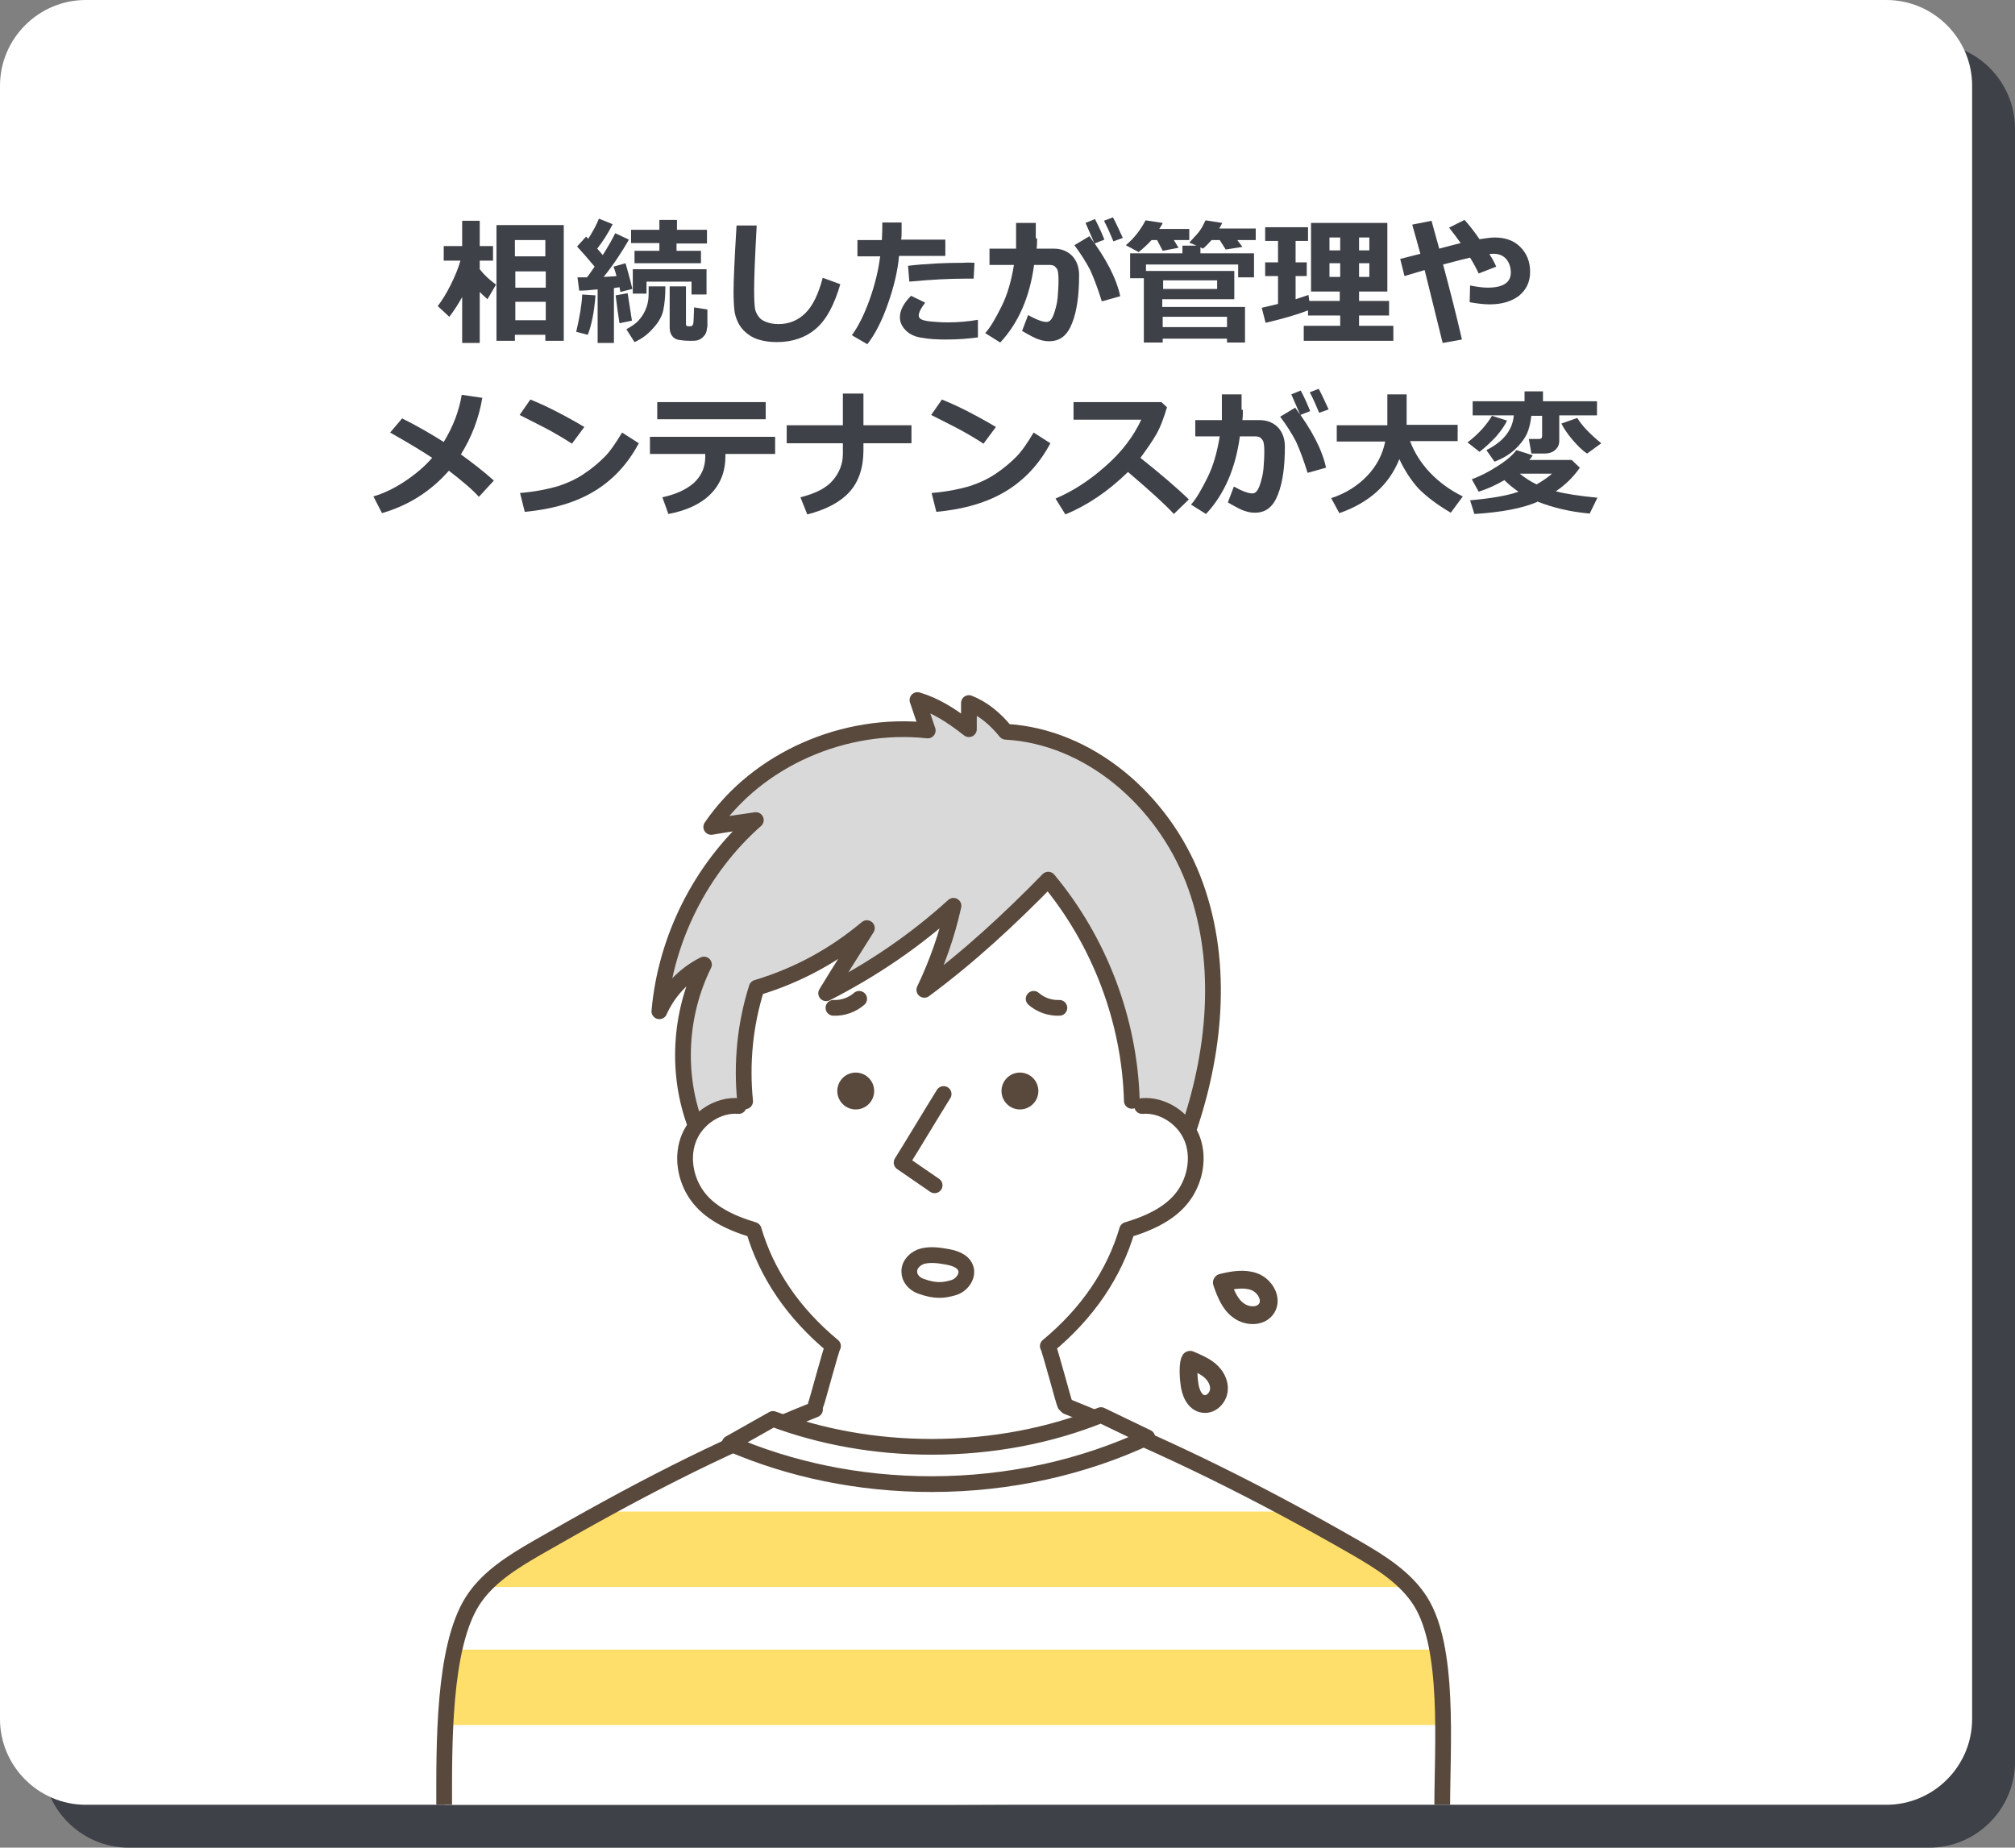
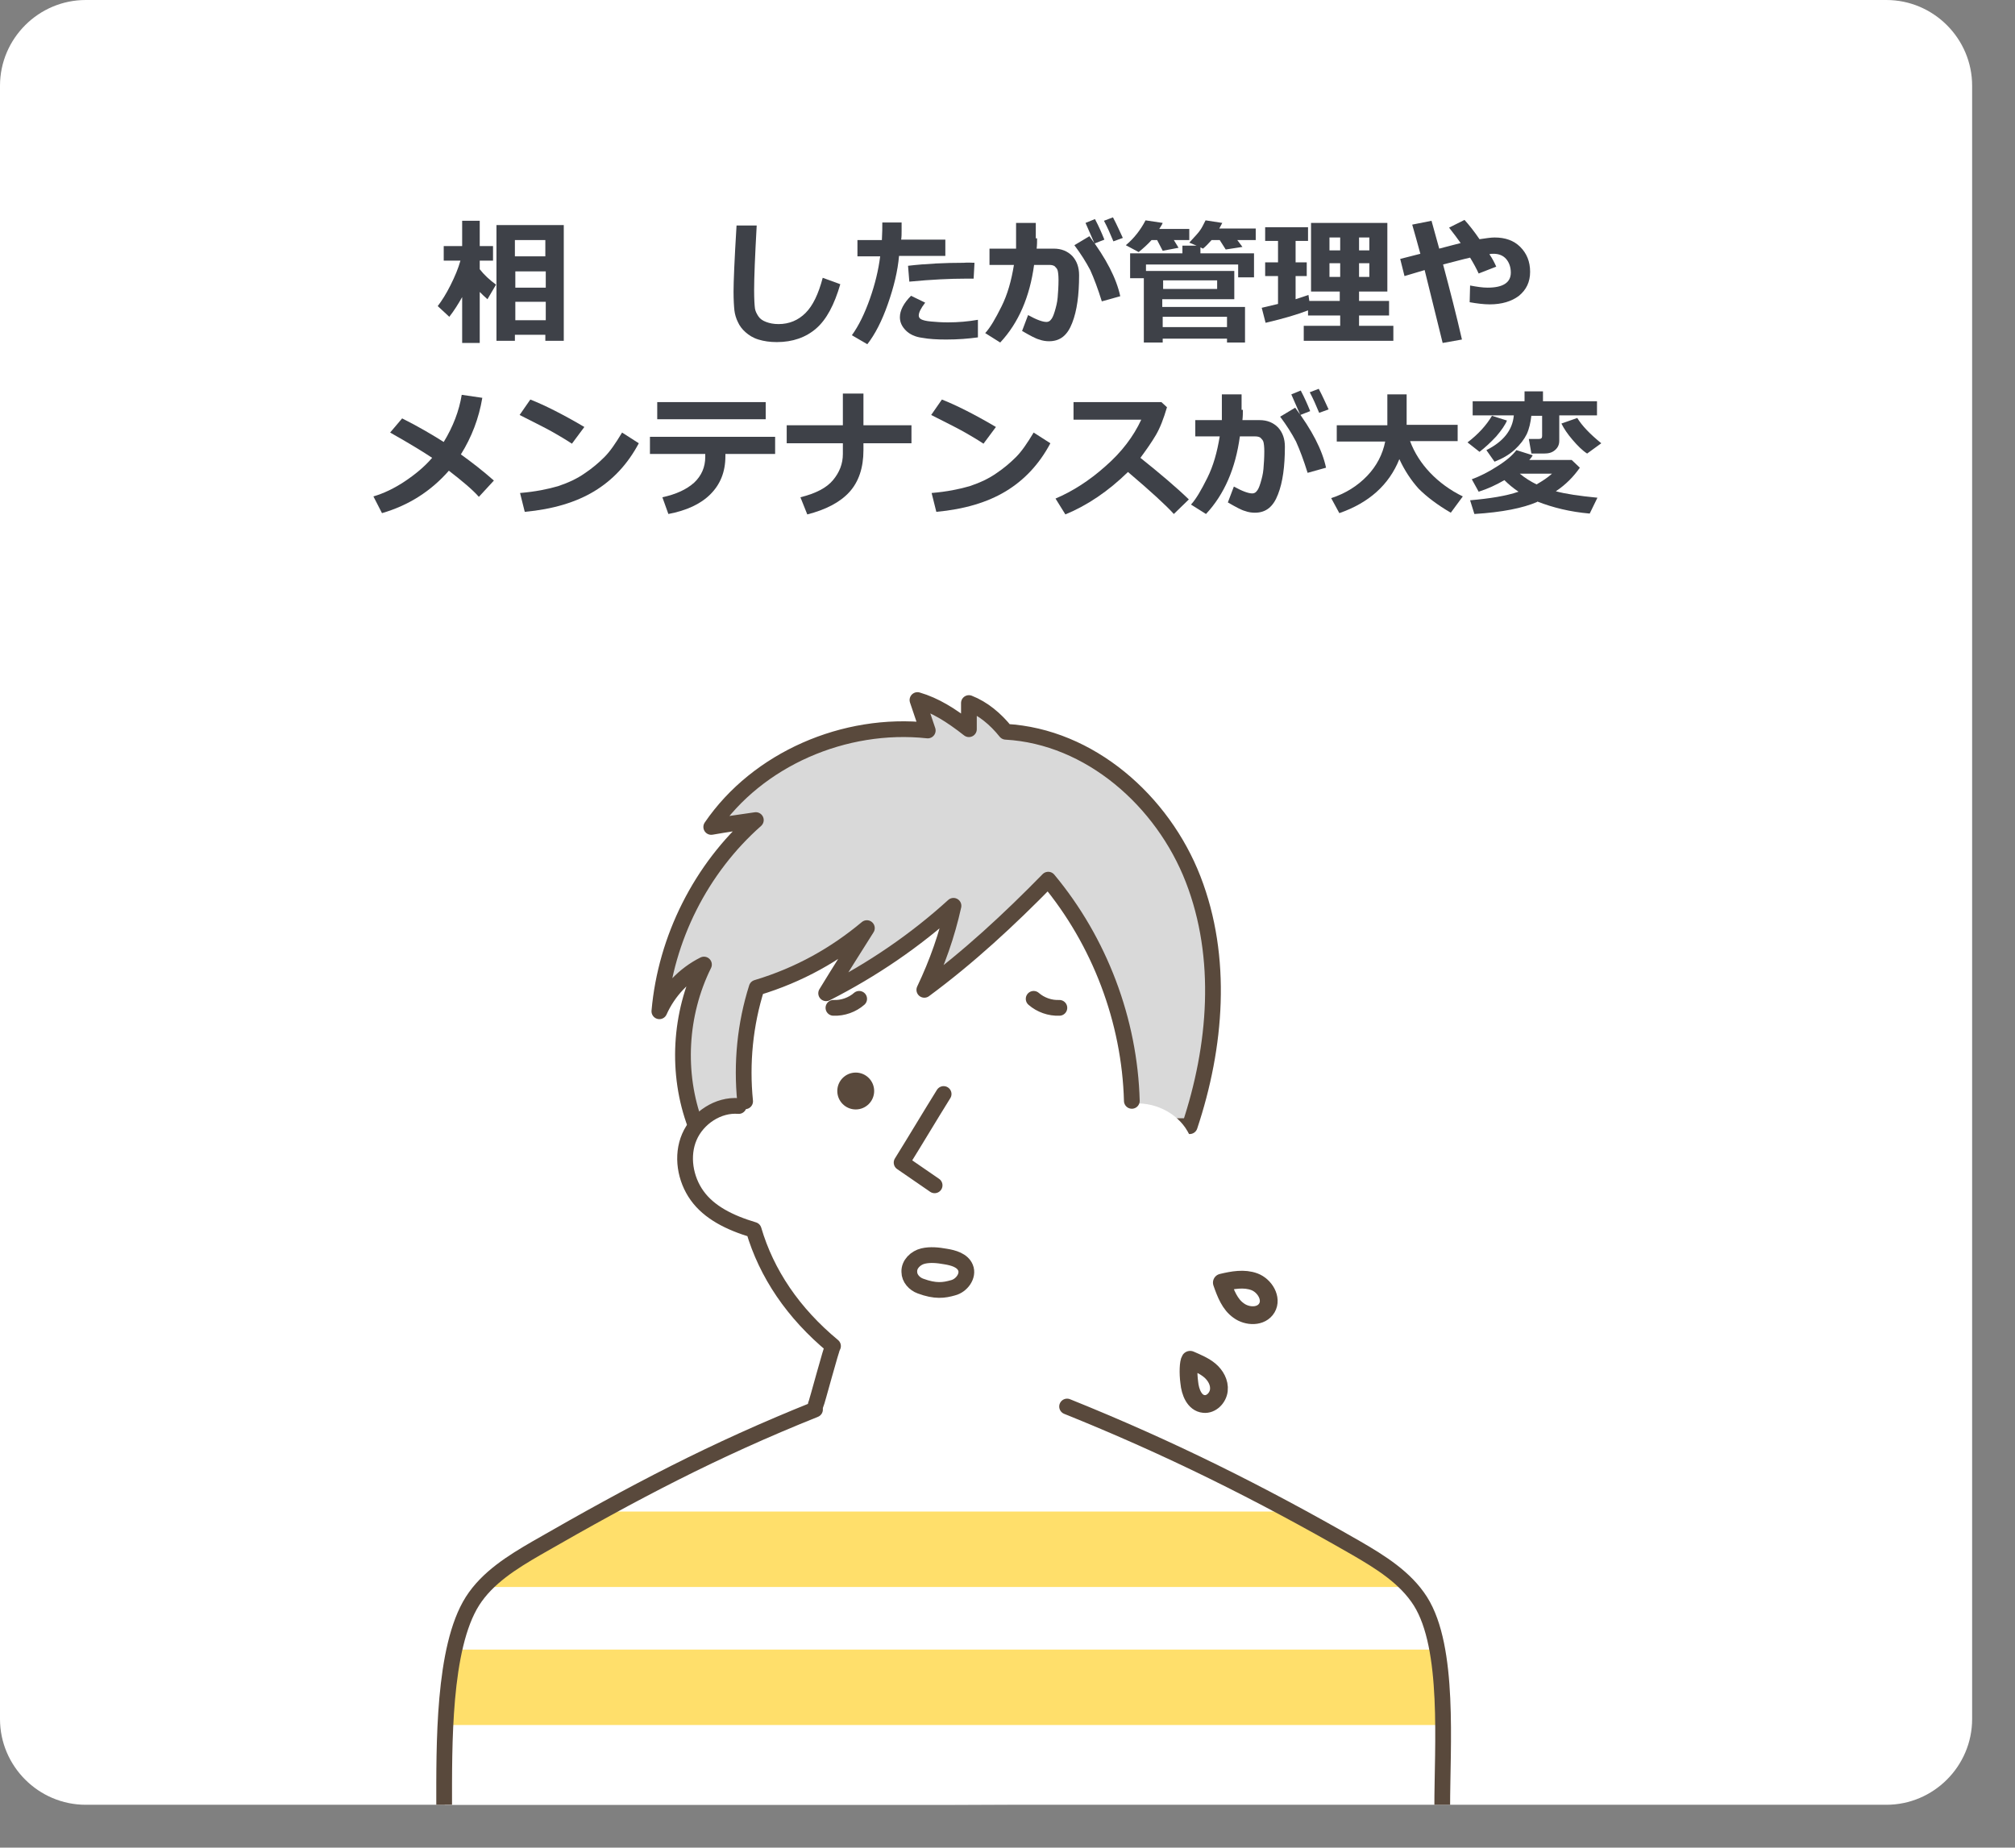
<svg xmlns="http://www.w3.org/2000/svg" xmlns:xlink="http://www.w3.org/1999/xlink" version="1.1" id="レイヤー_1" x="0px" y="0px" viewBox="0 0 470 431" style="enable-background:new 0 0 470 431;" xml:space="preserve">
  <rect x="0" y="0" width="470" height="431" fill="#808080" stroke="none" />
  <style type="text/css">
	.st0{fill:#3E4148;}
	.st1{fill:#FFFFFF;}
	.st2{clip-path:url(#SVGID_00000055670686314278356460000005155383340251692713_);}
	.st3{fill:#D9D9D9;stroke:#59493C;stroke-width:3.672;stroke-linecap:round;stroke-linejoin:round;stroke-miterlimit:10;}
	.st4{fill:none;stroke:#59493C;stroke-width:3.672;stroke-linecap:round;stroke-linejoin:round;stroke-miterlimit:10;}
	.st5{fill:#59493C;}
	.st6{clip-path:url(#SVGID_00000011738790220118057090000015253696407310604193_);}
	.st7{fill:#FFDF6B;}
	.st8{fill:#FFFFFF;stroke:#59493C;stroke-width:3.672;stroke-linecap:round;stroke-linejoin:round;stroke-miterlimit:10;}
	
		.st9{clip-path:url(#SVGID_00000055670686314278356460000005155383340251692713_);fill:#FFFFFF;stroke:#59493C;stroke-width:4.15;stroke-linecap:round;stroke-linejoin:round;stroke-miterlimit:10;}
</style>
  <g id="右">
-     <path class="st0" d="M450,431H30c-11,0-20-9-20-20V30c0-11,9-20,20-20h420c11,0,20,9,20,20v381C470,422,461,431,450,431z" />
    <path class="st1" d="M440,421H20c-11,0-20-9-20-20V20C0,9,9,0,20,0h420c11,0,20,9,20,20v381C460,412,451,421,440,421z" />
    <g>
      <path class="st0" d="M107.8,69.3c-0.9,1.6-1.9,3.2-3,4.6l-2.7-2.5c1-1.3,2-2.9,3-4.9c1-2,1.8-3.9,2.3-5.7h-3.9v-3.4h4.3v-5.9h4.1    v5.9h3.1v3.4h-3.1v2c1,1.3,2.3,2.5,3.8,3.6l-2,3.4c-0.7-0.6-1.3-1.2-1.8-1.7v11.9h-4.1V69.3z M127.2,78.1h-7.1v1.4h-4.3v-27h15.7    v27h-4.3V78.1z M127.2,59.9V56h-7.1v3.8H127.2z M120.2,67.1h7.1v-3.8h-7.1V67.1z M120.2,74.7h7.1v-4.3h-7.1V74.7z" />
-       <path class="st0" d="M138.9,68.9c-0.3,3.9-0.9,6.9-1.8,9.2l-2.7-0.7c0.8-3.4,1.3-6.3,1.4-8.7L138.9,68.9z M143,80h-3.6V67.5    c-1.8,0.2-3.2,0.3-4.3,0.3l-0.4-3.1c0.5,0,1.2,0,2.2,0c0.5-0.6,1.1-1.5,1.8-2.5c-1.5-1.8-2.8-3.3-4.1-4.7l2.1-2.3    c0.1,0.1,0.2,0.2,0.5,0.5c1.1-1.7,1.9-3.2,2.5-4.7l3.2,1.3c-1,2-2.2,3.9-3.6,5.7c0.2,0.2,0.6,0.7,1.3,1.5c1.3-2.1,2.3-3.8,2.9-5.1    l3.2,1.5c-1.5,2.6-3.4,5.6-5.9,8.7c1.2-0.1,2.2-0.1,3-0.2c-0.3-1.2-0.6-1.9-0.7-2.2l2.8-0.8c0.4,1.4,1,3.4,1.6,6l-2.8,0.7    c0-0.2-0.1-0.5-0.2-1.1c-0.2,0-0.6,0.1-1.3,0.2V80z M147.4,74.8l-2.9,0.6c-0.3-1.8-0.6-4-0.9-6.5l2.8-0.5L147.4,74.8z M155.2,66.9    c0,2.3-0.2,4.1-0.5,5.5s-1.1,2.8-2.3,4.1c-1.2,1.4-2.6,2.5-4.4,3.3l-1.9-3c1.3-0.7,2.3-1.4,2.9-2.1c0.6-0.7,1.1-1.4,1.5-2.3    c0.4-0.9,0.6-1.7,0.7-2.4c0.1-0.7,0.1-1.7,0.1-3.2H155.2z M164.8,56.8h-7v1.7h5.7v2.9H148v-2.9h5.8v-1.8h-6.6v-3.1h6.6v-2.3h4.1    v2.3h7V56.8z M164.7,68.7h-3.4v-3h-10.5v2.8h-3.2v-5.7h17.2V68.7z M164.9,76.4c0,0.5-0.1,1-0.3,1.4c-0.2,0.4-0.5,0.7-0.8,1    c-0.4,0.3-0.8,0.5-1.2,0.6c-0.4,0.1-1,0.1-1.6,0.1c-1.1,0-2-0.1-2.6-0.2c-0.7-0.1-1.2-0.4-1.6-0.9c-0.4-0.5-0.6-1.2-0.6-2v-9.6    h3.8v8.8c0,0.4,0.2,0.5,0.5,0.5h0.6c0.3,0,0.5-0.2,0.6-0.6c0.1-0.4,0.1-1.6,0.2-3.8l3.1,0.5V76.4z" />
      <path class="st0" d="M196,66.3c-1.4,4.8-3.2,8.2-5.6,10.3c-2.4,2.1-5.5,3.2-9.2,3.2c-1.6,0-3-0.2-4.3-0.6s-2.2-1-3-1.7    c-0.8-0.7-1.4-1.5-1.8-2.4c-0.4-0.8-0.7-1.8-0.8-2.7s-0.2-2.4-0.2-4.4c0-2.2,0.2-7.3,0.7-15.4h4.7c-0.4,7.2-0.6,12.2-0.6,15    c0,2.3,0.1,3.7,0.2,4.4c0.1,0.6,0.4,1.2,0.8,1.8c0.4,0.6,1,1,1.8,1.3c0.8,0.3,1.7,0.5,2.9,0.5c2.5,0,4.6-0.9,6.3-2.6s3-4.4,4-8.2    L196,66.3z" />
      <path class="st0" d="M210.3,51.8c0,0.4,0,1.1,0,2c0,0.7,0,1.4-0.1,2.1h10.3v3.8h-10.8c-0.3,3.5-1.2,7.2-2.6,11.2s-3,7.1-4.8,9.4    l-3.6-2.1c1.6-2.2,3-5.1,4.2-8.5c1.2-3.4,2-6.7,2.4-9.9H200v-3.8h5.7c0.1-1.7,0.1-3,0.1-4.1H210.3z M228.1,78.7    c-2.2,0.3-4.6,0.5-7.4,0.5c-2.1,0-4-0.1-5.6-0.4c-1.6-0.2-2.9-0.8-3.8-1.7c-0.9-0.9-1.4-1.9-1.4-3.1c0-1.6,0.9-3.3,2.6-5l3.3,1.6    c-1,1.3-1.5,2.3-1.5,3c0,0.4,0.2,0.7,0.6,0.9c0.4,0.2,1.1,0.4,2.3,0.5c1.1,0.1,2.4,0.2,3.9,0.2c2.4,0,4.7-0.2,7-0.6L228.1,78.7z     M227.3,61.3l-0.2,3.7c-0.6,0-1.2,0-1.9,0c-3.5,0-7.9,0.2-13.1,0.7l-0.3-3.7c4.3-0.5,8.7-0.7,13-0.7    C225.8,61.2,226.6,61.3,227.3,61.3z" />
      <path class="st0" d="M241.9,55.6c0,0.7,0,1.5-0.1,2.4h4c1.8,0,3.2,0.6,4.3,1.7c1.1,1.2,1.6,2.7,1.6,4.5c0,4.6-0.5,8.3-1.6,11.1    c-1.1,2.9-2.8,4.3-5.4,4.3c-0.7,0-1.5-0.1-2.3-0.4c-0.8-0.2-2.1-0.9-4-2l1.4-3.7c2,1.1,3.4,1.6,4.3,1.6c0.4,0,0.8-0.2,1-0.5    c0.3-0.3,0.6-0.9,0.9-1.9c0.3-1,0.6-2.1,0.7-3.3s0.2-2.6,0.2-4.1c0-1.1-0.1-1.8-0.2-2.2c-0.1-0.4-0.4-0.7-0.7-1    c-0.3-0.2-0.7-0.3-1.2-0.3h-3.6c-1,7.4-3.6,13.5-7.9,18.1l-3.5-2.2c1.2-1.3,2.4-3.4,3.8-6.2c1.4-2.8,2.3-6,2.9-9.7h-5.7V58h6.2    l0-6h4.6V55.6z M261.3,69.1l-4.3,1.2c-0.9-2.9-1.8-5.3-2.7-7.3c-1-1.9-2.2-3.8-3.7-5.8l3.5-2.1C258,60.3,260.4,64.9,261.3,69.1z     M257.6,55.9l-2.3,0.9c-0.9-2.1-1.6-3.7-2.1-4.8l2.2-0.9C256.3,52.8,257,54.4,257.6,55.9z M261.9,55.5l-2.2,0.8    c-0.7-1.7-1.4-3.3-2.2-4.8l2.1-0.8C260.5,52.4,261.2,54,261.9,55.5z" />
      <path class="st0" d="M271.2,52c-0.2,0.5-0.5,0.9-0.8,1.4h7V56h-3.6l1.1,1.8l-3.7,0.7l-1.3-2.5h-1.3c-0.9,1-1.9,1.9-3,2.8l-3-1.6    c1.9-1.6,3.4-3.5,4.6-5.8L271.2,52z M285.1,52l-0.7,1.3h8.5V56h-4.3l1.2,1.6l-3.9,0.6l-1.4-2.2h-1.9c-0.7,0.8-1.4,1.5-2,2    l-0.6-0.3v1.4h12.5v5.6h-3.7v-3h-21.5v1.5h20.6v6.6h-16.8v1.8h19.3v8.3h-4.2v-0.9h-15v0.9h-4.4V64.9h-3.2v-5.8h12.2v-1.8h3.3    l-1.7-0.7c1.4-1.5,2.3-2.5,2.6-3c0.3-0.4,0.7-1.2,1.2-2.2L285.1,52z M283.9,67.4v-2h-12.6v2H283.9z M286.2,76.3v-2.4h-15v2.4    H286.2z" />
      <path class="st0" d="M305.1,72.4c-2.3,0.9-5.6,1.9-9.9,2.9l-0.9-3.5l3.8-0.9v-6.5h-3v-3.2h3v-5h-3v-3.2h10v3.2h-2.9v5h2.6v3.2    h-2.6v5.4c1.2-0.4,2.2-0.7,3-1l0.2,1.4h7.1V68h-6.7V52h17.8V68H317v2.2h7v3.4h-7v2.4h8v3.5h-20.9v-3.5h8.5v-2.4h-7.5V72.4z     M310.1,58.4h2.5v-3h-2.5V58.4z M312.6,61.4h-2.5v3.2h2.5V61.4z M317,58.4h2.4v-3H317V58.4z M319.4,61.4H317v3.2h2.4V61.4z" />
      <path class="st0" d="M341,79.2l-4.5,0.8c-1.3-5.3-2.7-11-4.2-17l-4.7,1.4l-1-4l4.7-1.2c-0.7-2.5-1.3-4.8-1.9-6.8l4.5-0.9l1.8,6.5    c2-0.5,3.7-1,5-1.3c-0.7-1-1.6-2.2-2.7-3.6l3.6-1.8c1,1.1,2.2,2.6,3.5,4.5c1.4-0.2,2.6-0.4,3.5-0.4c2.5,0,4.5,0.7,6,2.2    c1.5,1.5,2.3,3.4,2.3,5.8c0,2.4-0.9,4.2-2.6,5.6c-1.7,1.3-4,2-6.8,2c-1.4,0-3-0.2-4.7-0.5l0.1-3.9c1.6,0.3,2.9,0.5,4.1,0.5    c3.6,0,5.4-1.2,5.4-3.5c0-1.3-0.4-2.4-1.1-3.2c-0.7-0.8-1.7-1.2-2.9-1.2c-0.3,0-0.7,0-1,0.1c0.7,1,1.2,2,1.6,2.9l-4.1,1.6    c-0.5-1.1-1.2-2.4-2-3.7c-1.8,0.4-3.9,1-6.3,1.6C338.2,67.7,339.7,73.5,341,79.2z" />
      <path class="st0" d="M112.5,92.8c-0.8,4.8-2.5,9.2-5,13.2c2.5,1.8,5.1,3.8,7.7,6.1l-3.5,3.8c-1.5-1.7-3.9-3.7-7-6.1    c-4.2,4.8-9.4,8.1-15.6,9.9l-2-3.9c2.4-0.7,4.9-1.9,7.3-3.5c2.4-1.6,4.6-3.4,6.4-5.5c-1.8-1.2-5-3.2-9.8-5.9l2.8-3.3    c3.8,1.9,7,3.8,9.7,5.5c2.2-3.6,3.6-7.3,4.2-11L112.5,92.8z" />
      <path class="st0" d="M136.3,99.6l-2.9,3.9c-1.5-1-2.9-1.8-4.1-2.5c-1.2-0.7-3.9-2.1-8.1-4.2l2.5-3.6    C127,94.5,131.2,96.6,136.3,99.6z M149,103.4c-2.6,4.9-6.1,8.6-10.4,11.2c-4.3,2.6-9.7,4.2-16.2,4.8l-1.1-4.4    c3.6-0.3,6.5-0.9,8.9-1.6c2.4-0.8,4.5-1.8,6.2-3c1.8-1.2,3.3-2.5,4.6-3.8c1.3-1.3,2.6-3.2,4.1-5.7L149,103.4z" />
      <path class="st0" d="M180.6,105.9h-11.4v0.5c0,3.7-1.2,6.6-3.5,8.9c-2.3,2.3-5.6,3.8-9.8,4.6l-1.4-3.9c3.2-0.7,5.6-1.8,7.4-3.4    c1.7-1.6,2.6-3.6,2.6-6v-0.7h-12.9v-4h29.2V105.9z M178.6,97.8h-25.3v-4h25.3V97.8z" />
      <path class="st0" d="M201.4,105c0,4.1-1.1,7.4-3.3,9.8c-2.2,2.4-5.5,4.1-9.8,5.2l-1.6-4c3.6-0.9,6.1-2.2,7.6-4    c1.5-1.8,2.3-3.8,2.3-6.1v-2.5h-13.1v-4.2h13.1v-7.4h4.8v7.4h11.2v4.2h-11.2V105z" />
      <path class="st0" d="M232.3,99.6l-2.9,3.9c-1.5-1-2.9-1.8-4.1-2.5c-1.2-0.7-3.9-2.1-8.1-4.2l2.5-3.6    C223,94.5,227.2,96.6,232.3,99.6z M245,103.4c-2.6,4.9-6.1,8.6-10.4,11.2c-4.3,2.6-9.7,4.2-16.2,4.8l-1.1-4.4    c3.6-0.3,6.5-0.9,8.9-1.6c2.4-0.8,4.5-1.8,6.2-3c1.8-1.2,3.3-2.5,4.6-3.8c1.3-1.3,2.6-3.2,4.1-5.7L245,103.4z" />
      <path class="st0" d="M277.3,116.5l-3.5,3.4c-1.8-2-5.4-5.3-10.7-9.8c-4.6,4.5-9.5,7.8-14.6,9.9l-2.3-3.7c4-1.7,7.9-4.2,11.6-7.5    c3.8-3.3,6.6-7,8.4-10.9l-15.8,0v-4.1h20.5l1.3,1.2c-0.8,2.7-1.6,4.8-2.6,6.5c-1,1.7-2.2,3.4-3.6,5.3    C270.5,110.4,274.3,113.6,277.3,116.5z" />
      <path class="st0" d="M289.9,95.6c0,0.7,0,1.5-0.1,2.4h4c1.8,0,3.2,0.6,4.3,1.7c1.1,1.2,1.6,2.7,1.6,4.5c0,4.6-0.5,8.3-1.6,11.1    c-1.1,2.9-2.8,4.3-5.4,4.3c-0.7,0-1.5-0.1-2.3-0.4c-0.8-0.2-2.1-0.9-4-2l1.4-3.7c2,1.1,3.4,1.6,4.3,1.6c0.4,0,0.8-0.2,1-0.5    c0.3-0.3,0.6-0.9,0.9-1.9c0.3-1,0.6-2.1,0.7-3.3s0.2-2.6,0.2-4.1c0-1.1-0.1-1.8-0.2-2.2c-0.1-0.4-0.4-0.7-0.7-1    c-0.3-0.2-0.7-0.3-1.2-0.3h-3.6c-1,7.4-3.6,13.5-7.9,18.1l-3.5-2.2c1.2-1.3,2.4-3.4,3.8-6.2c1.4-2.8,2.3-6,2.9-9.7h-5.7V98h6.2    l0-6h4.6V95.6z M309.3,109.1l-4.3,1.2c-0.9-2.9-1.8-5.3-2.7-7.3c-1-1.9-2.2-3.8-3.7-5.8l3.5-2.1    C306,100.3,308.4,104.9,309.3,109.1z M305.6,95.9l-2.3,0.9c-0.9-2.1-1.6-3.7-2.1-4.8l2.2-0.9C304.3,92.8,305,94.4,305.6,95.9z     M309.9,95.5l-2.2,0.8c-0.7-1.7-1.4-3.3-2.2-4.8l2.1-0.8C308.5,92.4,309.2,94,309.9,95.5z" />
      <path class="st0" d="M326.4,107.1c-2.4,6-7.1,10.2-14,12.6l-1.9-3.5c3.4-1.1,6.2-2.9,8.4-5.2s3.6-5,4.2-8h-11.3v-3.8h11.8V92h4.5    v7.1H340v3.8h-11.1c1,2.7,2.6,5.2,4.7,7.4s4.7,4.1,7.6,5.5l-2.8,3.8c-3.1-1.8-5.6-3.7-7.5-5.6C329.1,112,327.6,109.7,326.4,107.1z    " />
      <path class="st0" d="M351.5,98.1c-0.4,1-1.3,2.3-2.5,3.7c-1.3,1.4-2.6,2.6-3.9,3.6l-2.8-2.2c2.5-1.9,4.4-4,5.7-6.2L351.5,98.1z     M357.5,106.2c-0.2,0.4-0.5,0.8-0.8,1.1h9.9l1.9,1.8c-1.4,2-3.2,3.9-5.6,5.5c2.2,0.6,5.5,1.1,9.7,1.5l-1.8,3.7    c-4.6-0.4-8.6-1.4-12.2-2.8l-0.1,0.1c-3.2,1.4-8.1,2.4-14.6,2.8l-1-3.2c4.6-0.4,8.4-1,11.3-2c-1.2-0.8-2.3-1.7-3.3-2.7    c-1.9,1.1-3.8,2-6,2.7l-1.6-2.9c1.9-0.7,3.9-1.7,5.9-3c2.1-1.3,3.6-2.6,4.5-3.8L357.5,106.2z M357.2,96.9    c-0.2,1.7-0.5,3.1-1.1,4.4c-0.6,1.2-1.5,2.4-2.8,3.6c-1.3,1.2-2.9,2.1-4.7,2.8l-1.9-2.7c4-2,6.1-4.7,6.4-8.1h-9.6v-3.3h12.1v-2.3    h4.3v2.3h12.6v3.3h-8.8v5.9c0,0.9-0.3,1.6-1,2.2c-0.7,0.6-1.5,0.8-2.6,0.8h-2.9l-0.6-3.4h2.3c0.6,0,0.8-0.2,0.8-0.7v-4.7H357.2z     M358.4,113c1.4-0.8,2.6-1.6,3.6-2.5h-7.5C355.7,111.5,357,112.3,358.4,113z M373.5,103.4l-3.3,2.4c-1.1-0.7-2.2-1.8-3.4-3.2    c-1.2-1.4-2-2.6-2.6-3.8l3.7-1.3C369,99.3,370.8,101.2,373.5,103.4z" />
    </g>
    <g>
      <defs>
        <rect id="SVGID_1_" x="99.7" y="159.3" width="260.7" height="261.7" />
      </defs>
      <clipPath id="SVGID_00000083771097532201336690000011342743289301467561_">
        <use xlink:href="#SVGID_1_" style="overflow:visible;" />
      </clipPath>
      <g style="clip-path:url(#SVGID_00000083771097532201336690000011342743289301467561_);">
        <path class="st3" d="M162.2,262.4c-4.5-12-3.7-25.9,2-37.4c-4.6,2.3-8.3,6.2-10.4,10.9c1.5-17,9.7-33.3,22.5-44.6     c-3.5,0.5-7,1-10.4,1.6c10.8-15.8,31.1-24.6,50.5-22.5c-0.8-2.4-1.6-4.7-2.4-7.1c4.1,1.2,7.8,3.5,12,6.8c0-2,0-4.1,0-6.1     c3.3,1.3,6.2,3.7,8.6,6.7c19.6,1.1,36.6,16.1,43.7,34.4c7.1,18.3,5.4,39-0.8,57.6L162.2,262.4z" />
        <g>
          <path class="st1" d="M173,257.7c-5-0.8-10.2,2.5-12.1,7.2c-1.9,4.7-0.8,10.3,2.3,14.3c3.1,4,8.1,6.3,13.1,6.7      c3.1,10.5,9.3,20.2,17.7,27.5c-1.5,5.4-3,10.7-4.6,15.9c-2,0.9-4,1.7-5.6,2.4c22.8,8.2,48.7,7.5,71.1-1.9      c-2.3-0.7-4.6-1.4-6.6-2.1c-1.1-4.7-2.4-9.3-3.8-13.9c9-7,15.7-16.9,19.3-27.7c5.1-0.5,10-3.3,12.7-7.6s3.1-10.2,0.5-14.6      c-2.5-4.4-8-7.1-13.4-6.4c-1.1-19-7.6-37.6-18.6-53.1c-7.8,10.7-17.6,19.9-28.8,27.1c2.5-6.4,4.3-13.1,5.4-20      c-7.6,8.7-17.4,15.5-28.2,19.6c2.3-4.4,4.6-8.8,6.9-13.3c-6.3,6.8-14.7,11.5-23.7,13.5C174.9,239.9,173.6,248.6,173,257.7z" />
          <path class="st4" d="M220.1,255.2c-3.3,5.3-6.5,10.7-9.8,16c2.6,1.8,5.1,3.5,7.7,5.3" />
          <path class="st4" d="M214.7,300c-1.4-0.5-2.6-1.8-2.6-3.3c-0.1-1.8,1.5-3.3,3.2-3.7s3.5-0.2,5.2,0.1c1.9,0.3,4,0.9,4.7,2.6      c0.8,1.9-0.9,4.2-2.9,4.7C220.2,301,218.2,301.3,214.7,300z" />
-           <circle class="st5" cx="237.9" cy="254.5" r="4.3" />
          <circle class="st5" cx="199.6" cy="254.5" r="4.3" />
          <path class="st4" d="M247.1,235.1c-2.2,0.1-4.4-0.7-6-2.1" />
          <path class="st4" d="M194.4,235.1c2.2,0.1,4.4-0.7,6-2.1" />
          <path class="st4" d="M172.3,258c-4.8-0.4-9.6,2.8-11.5,7.2c-1.9,4.4-1,9.8,1.8,13.7c2.8,3.9,7.5,6.3,13.2,8      c3,10.2,9.2,19.4,18.5,27.1c-0.4,0.5-3.7,13-4,13.6" />
-           <path class="st4" d="M266.4,258c4.8-0.4,9.6,2.8,11.5,7.2c1.9,4.4,1,9.8-1.8,13.7s-7.5,6.3-13.2,8c-3,10.2-9.2,19.4-18.5,27.1      c0.4,0.5,3.7,13,4,13.6" />
        </g>
        <g>
          <path class="st4" d="M173.8,256.9c-0.9-8.9,0-18,2.7-26.5c10-3,18.4-7.8,25.7-13.9c-3.2,5.1-6.4,10.1-9.5,15.2      c10.8-5.5,20.8-12.3,29.7-20.4c-1.5,6.8-3.8,13.3-6.8,19.6c10.3-7.6,19.7-16.3,28.9-25.7c12,14.4,19,32.9,19.5,51.6" />
        </g>
        <g>
          <path class="st1" d="M103.7,421.4c0,0,233.4-0.7,232.4-1.1c0.5-6.6,1-25.8,0.2-32.4s-3-13.2-7.4-18.2      c-5.1-5.9-12.6-9.1-19.8-12.3c-15.1-6.7-29.8-14.2-44-21.1c-29.4,14.3-65.3,14.6-95.8,1.1c-12.9,6.8-25.7,13.5-38.6,20.3      c-8.4,4.4-17.3,9.3-22,17.5C102.9,385.5,104.9,410.9,103.7,421.4z" />
          <g>
            <defs>
              <path id="SVGID_00000170958583509841481450000004415946380789728937_" d="M103.7,421.4c0,0,233.4-0.7,232.4-1.1        c0.5-6.6,1-25.8,0.2-32.4s-3-13.2-7.4-18.2c-5.1-5.9-12.6-9.1-19.8-12.3c-15.1-6.7-29.8-14.2-44-21.1        c-29.4,14.3-65.3,14.6-95.8,1.1c-12.9,6.8-25.7,13.5-38.6,20.3c-8.4,4.4-17.3,9.3-22,17.5        C102.9,385.5,104.9,410.9,103.7,421.4z" />
            </defs>
            <clipPath id="SVGID_00000100342777089867233810000012567243468043129730_">
              <use xlink:href="#SVGID_00000170958583509841481450000004415946380789728937_" style="overflow:visible;" />
            </clipPath>
            <g style="clip-path:url(#SVGID_00000100342777089867233810000012567243468043129730_);">
              <rect x="95.4" y="352.6" class="st7" width="250.6" height="17.6" />
              <rect x="95.4" y="384.8" class="st7" width="250.6" height="17.6" />
            </g>
          </g>
          <path class="st4" d="M103.6,421.6c0-14.4-0.3-37.2,6.6-48.1c3.5-5.5,9.3-9.1,15-12.4c22.8-13.1,41.2-22.8,64.9-32.3" />
          <path class="st4" d="M336.4,421.6c0-14.4,1.8-37.2-5.1-48.1c-3.5-5.5-9.3-9.1-15-12.4c-22.8-13.1-43.8-23.5-67.4-33" />
-           <path class="st8" d="M256.8,330.1c-11.9,4.8-25.3,7.4-39.5,7.4c-13.2,0-25.7-2.3-37-6.5l-10.1,5.7c14.1,6.1,30.1,9.5,47.1,9.5      c18.3,0,35.5-4,50.3-10.9L256.8,330.1z" />
        </g>
      </g>
      <path style="clip-path:url(#SVGID_00000083771097532201336690000011342743289301467561_);fill:#FFFFFF;stroke:#59493C;stroke-width:4.15;stroke-linecap:round;stroke-linejoin:round;stroke-miterlimit:10;" d="    M285,299.2c2.5-0.6,5.2-1.1,7.6-0.2c2.4,0.9,4.2,3.9,2.9,6.1c-1.3,2.2-4.6,2.1-6.6,0.6C286.9,304.3,285.9,301.8,285,299.2z" />
      <path style="clip-path:url(#SVGID_00000083771097532201336690000011342743289301467561_);fill:#FFFFFF;stroke:#59493C;stroke-width:4.15;stroke-linecap:round;stroke-linejoin:round;stroke-miterlimit:10;" d="    M277.6,317.2c1.6,0.7,3.3,1.4,4.6,2.5c1.3,1.1,2.3,2.8,2.1,4.6s-1.8,3.4-3.5,3.2c-2.2-0.2-3.2-2.8-3.4-5    C277.1,320.3,277.2,317.8,277.6,317.2z" />
    </g>
  </g>
</svg>